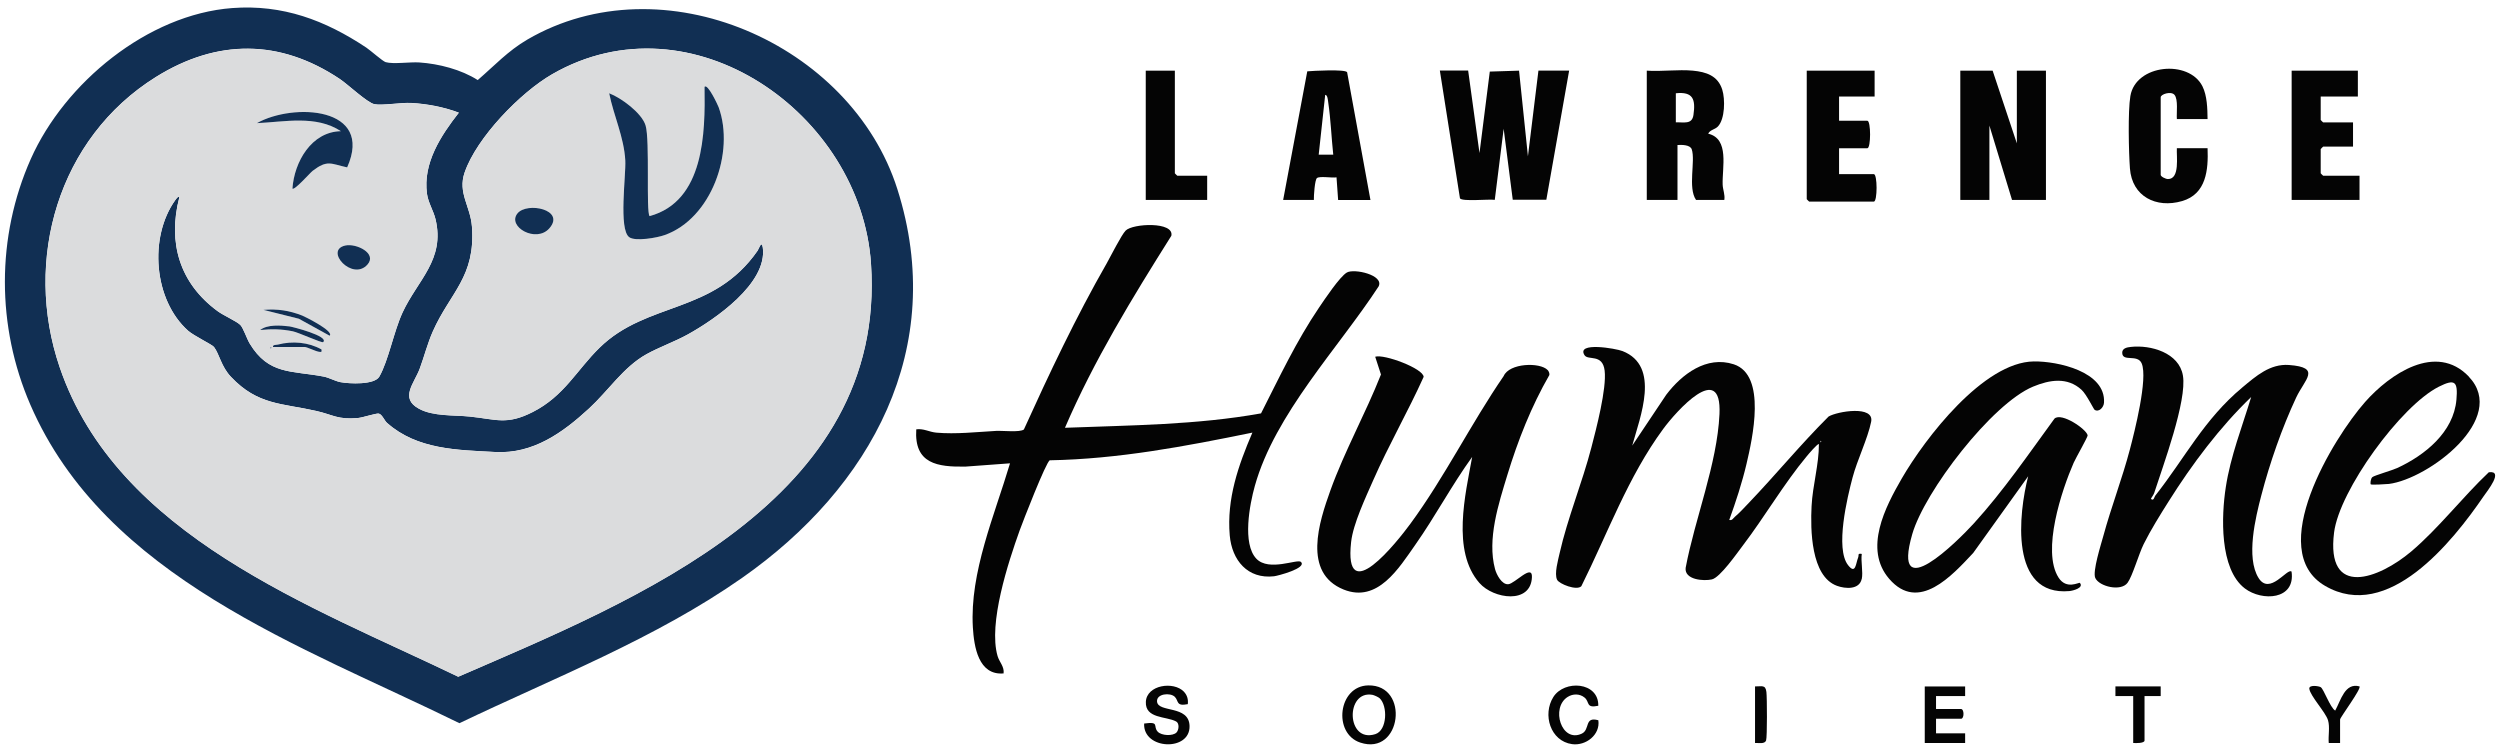
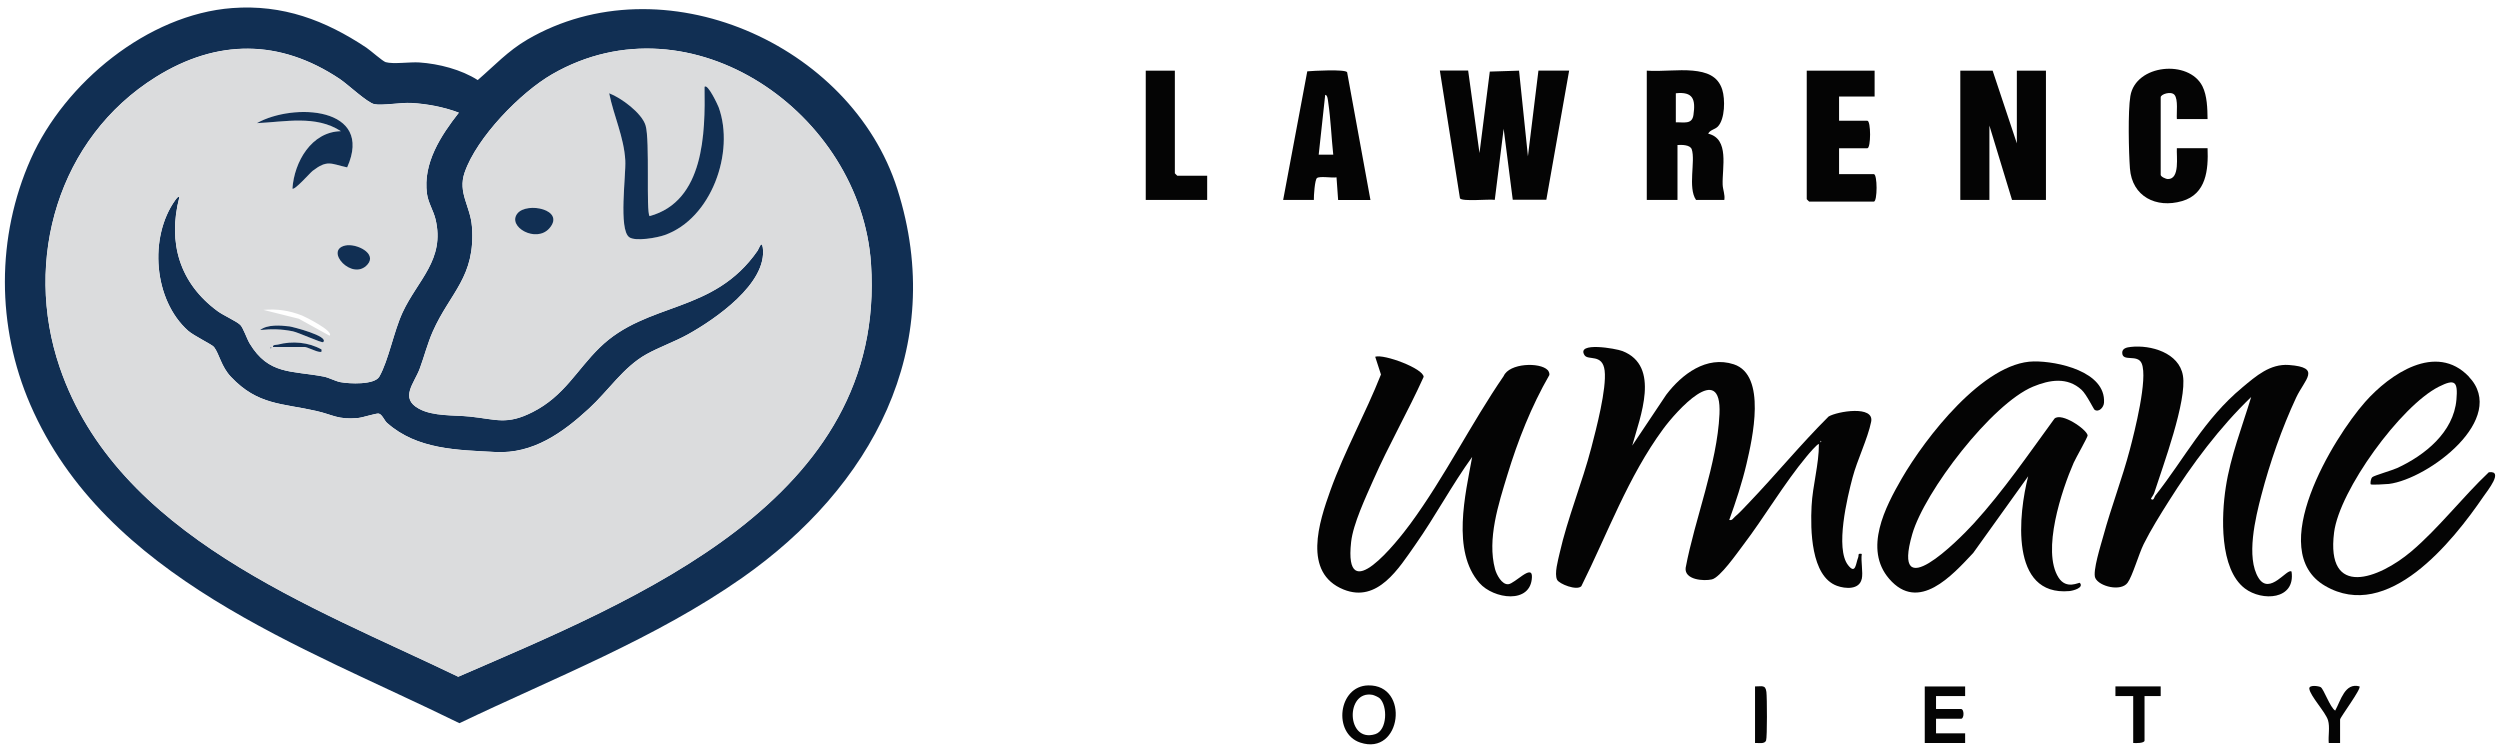
<svg xmlns="http://www.w3.org/2000/svg" id="Layer_1" data-name="Layer 1" viewBox="0 0 512 154">
  <defs>
    <style> .cls-1 { fill: #112f53; } .cls-2 { fill: #040404; } .cls-3 { fill: #dbdcdd; } </style>
  </defs>
  <path class="cls-2" d="M402.46,140.57v1.99h-5.96v2.65h5.13c.66,0,.66,1.99,0,1.99h-5.13v2.98h5.96v1.99h-8.27v-11.58h8.27Z" />
  <path class="cls-2" d="M280.21,140.37c8.58-.17,6.84,14.53-1.63,11.71-5.65-1.87-4.53-11.59,1.63-11.71ZM282.54,142.99c-.25-.23-1.14-.63-1.47-.69-5.56-.98-5.38,9.95.6,8.05,2.45-.78,2.56-5.8.87-7.36Z" />
-   <path class="cls-2" d="M242.48,141.68c.66.7.9,1.58.78,2.53-2.44.49-1.83-.65-2.65-1.49-.92-.94-3.81-.66-3.65.97.23,2.33,6.54.66,6.66,4.98.16,5.29-9.57,4.89-9.3-.49,3.28-.46,1.73.57,2.79,1.68.77.81,3.08.93,3.84.15.49-.51.63-1.88-.09-2.26-2.04-1.08-6.34-.54-6.19-4.01s5.69-4.29,7.81-2.07Z" />
-   <path class="cls-2" d="M327.33,144.54c-2.58.55-1.72-.77-2.8-1.67-1.01-.83-2.39-.82-3.47-.14-3.52,2.22-1.29,9.48,2.89,7.52,1.75-.82.46-3.57,3.39-2.74.44,2.98-2.58,5.28-5.38,4.89-4.45-.62-6.09-6.05-3.84-9.64s9.3-3.13,9.21,1.77Z" />
  <path class="cls-2" d="M479.25,152.16h-2.32c-.14-1.46.27-3.25-.15-4.65-.5-1.66-3.61-4.92-3.83-6.44-.13-.88,1.92-.58,2.33-.34.63.38,1.94,4.21,2.97,4.8,1.16-2.11,1.98-5.77,4.97-4.96.48.42-3.97,6.36-3.97,6.78v4.8Z" />
  <path class="cls-2" d="M442.51,140.57v1.99s-3.31,0-3.31,0v9.1c0,.58-1.85.55-2.32.5v-9.6h-3.64s0-1.99,0-1.99h9.27Z" />
  <path class="cls-2" d="M359.43,152.16v-11.58c1.35.03,2.14-.43,2.33,1.14.14,1.14.17,9.19-.06,9.9-.27.83-1.56.5-2.27.54Z" />
  <g>
    <path class="cls-2" d="M300.68,14.47l2.32,16.88,2.11-16.69,5.99-.19,1.82,17.54,2.15-17.55h6.29l-4.67,26.44h-6.88s-1.86-14.53-1.86-14.53l-1.82,14.56c-1.19-.19-6.65.4-7.13-.31l-4.12-26.17h5.79Z" />
    <polygon class="cls-2" points="408.09 14.47 413.05 29.36 413.05 14.47 419.01 14.47 419.01 40.94 412.06 40.94 407.43 25.72 407.43 40.94 401.47 40.94 401.47 14.47 408.09 14.47" />
    <path class="cls-2" d="M346.69,14.47c2.76.26,5.14,1.05,6.03,3.9.61,1.95.56,6-.89,7.53-.61.64-1.61.67-1.99,1.48,4.39,1.04,2.84,6.9,2.96,10.44.04,1.05.52,2.06.34,3.13h-5.79c-1.73-2.51-.08-7.99-.88-10.37-.32-.95-2.09-.94-2.92-.88v11.25h-6.29V14.47c3.04.21,6.43-.28,9.43,0ZM343.21,19.1v5.96c1.63-.07,3.32.5,3.61-1.51.46-3.2-.05-4.82-3.61-4.45Z" />
    <path class="cls-2" d="M452.11,24.39h-6.29c-.1-1.23.31-4.03-.49-4.97-.7-.81-2.82-.13-2.82.5v15.89c0,.36,1.02.86,1.49.86,2.49.01,1.71-4.7,1.82-6.32h6.29c.18,4.44-.26,9.39-5.22,10.83-5.3,1.54-10.25-.93-10.68-6.68-.25-3.36-.43-11.72.09-14.83,1.09-6.53,11.98-7.53,14.76-2,.97,1.94,1.02,4.56,1.05,6.72Z" />
    <path class="cls-2" d="M383.92,14.47v5.3h-7.28v4.96h5.79c.75,0,.75,5.63,0,5.63h-5.79v5.3h7.12c.75,0,.75,5.63,0,5.63h-13.24s-.5-.46-.5-.5V14.47h13.9Z" />
-     <path class="cls-2" d="M482.89,14.47v5.3h-7.61v4.8s.46.5.5.5h6.12v4.96h-6.12s-.5.46-.5.5v4.96s.46.5.5.5h7.45v4.96h-13.9V14.47h13.57Z" />
    <path class="cls-2" d="M240.61,14.47v21.02s.46.5.5.5h6.12v4.96h-12.58V14.47h5.96Z" />
    <path class="cls-2" d="M275.88,14.78c-.43-.63-6.95-.28-8.15-.17l-4.94,26.34h6.29c-.03-.8.19-4.17.64-4.49.61-.44,3.08.02,4-.14l.33,4.64h6.62l-4.78-26.17ZM270.07,31.67l1.33-12.24c.5-.02.56,1.16.62,1.53.52,3.53.65,7.18,1.03,10.72h-2.98Z" />
  </g>
  <g>
    <path class="cls-1" d="M47.57,1.65c10.36-.77,19.01,2.49,27.45,8.1.87.58,3.35,2.8,3.97,2.98,1.56.45,5.01-.07,6.89.06,4,.27,8.58,1.45,11.96,3.61,3.37-2.9,6.18-5.97,10.15-8.29,27.68-16.14,66.3.78,75.78,30.59,10.37,32.6-5.38,61.14-31.76,79.63-17.75,12.44-38.45,20.46-57.92,29.78-32.14-15.8-72.52-29.79-87.88-65.24-6.93-15.99-6.99-34.36.1-50.32C13.23,16.99,30.23,2.95,47.57,1.65ZM93.98,23.07c-3.01-1.14-6.54-1.82-9.77-1.99-2.11-.11-5.98.57-7.53.25-1.46-.29-5.44-4.06-7.09-5.16-12.31-8.23-25.18-8.2-37.68-.4C11.93,28.25,4.7,53.2,12.22,75.21c11.8,34.57,51.6,48.9,81.62,63.38,36.49-15.84,87.77-36.12,84.54-84.56-2.06-30.88-36.89-55.2-65.3-38.83-6.51,3.75-15.46,12.96-17.93,20.13-1.44,4.18,1.19,6.88,1.5,11.07.76,10.32-4.45,13.45-8.01,21.47-1.09,2.46-1.74,5.08-2.67,7.59-1.12,3.06-4.19,6.07-.16,8.25,2.91,1.58,7.16,1.27,10.33,1.59,5.48.55,7.59,1.81,12.97-.93,6.46-3.29,8.95-8.53,13.66-13.15,9.76-9.57,23.34-6.82,32.4-19.91.2-.29.83-2.24,1.05-.6.97,7.34-9.81,14.7-15.34,17.77-2.74,1.52-5.84,2.59-8.5,4.07-4.71,2.63-7.8,7.48-11.74,11.1-5.4,4.97-11.52,9.34-19.2,8.92s-15.97-.47-22.18-5.96c-.52-.46-1.02-1.78-1.7-1.91-.51-.1-3.27.82-4.27.91-4.11.37-5.04-.65-8.48-1.44-7.02-1.61-11.99-1.15-17.51-6.99-2.03-2.15-2.34-4.61-3.48-6.12-.38-.5-4.13-2.29-5.29-3.32-7.06-6.28-8.09-19.17-2.62-26.79.1-.13.66-.95.81-.52-2.41,9.29.08,17.58,7.83,23.28,1.22.9,3.81,2.02,4.64,2.81.6.56,1.35,2.86,1.95,3.84,3.88,6.42,8.54,5.5,15.1,6.75,1.17.22,2.36.93,3.49,1.15,1.79.34,6.97.6,7.96-1.15,1.87-3.3,2.95-9.23,4.75-13.12,3.07-6.63,8.74-10.82,6.75-19.09-.42-1.77-1.49-3.37-1.75-5.21-.86-6.28,2.86-11.95,6.53-16.63Z" />
    <path class="cls-3" d="M93.98,23.07c-3.67,4.68-7.4,10.35-6.53,16.63.25,1.83,1.32,3.44,1.75,5.21,1.99,8.26-3.67,12.46-6.75,19.09-1.8,3.89-2.88,9.83-4.75,13.12-1,1.75-6.17,1.49-7.96,1.15-1.13-.21-2.32-.93-3.49-1.15-6.56-1.25-11.22-.32-15.1-6.75-.59-.98-1.34-3.28-1.95-3.84-.84-.78-3.42-1.91-4.64-2.81-7.75-5.69-10.24-13.99-7.83-23.28-.15-.43-.71.38-.81.52-5.47,7.62-4.45,20.52,2.62,26.79,1.16,1.03,4.91,2.82,5.29,3.32,1.14,1.51,1.45,3.97,3.48,6.12,5.51,5.84,10.49,5.38,17.51,6.99,3.44.79,4.37,1.81,8.48,1.44,1-.09,3.76-1.01,4.27-.91.68.13,1.17,1.45,1.7,1.91,6.2,5.49,14.27,5.53,22.18,5.96s13.8-3.96,19.2-8.92c3.94-3.62,7.03-8.48,11.74-11.1,2.67-1.49,5.77-2.56,8.5-4.07,5.52-3.07,16.3-10.43,15.34-17.77-.22-1.64-.85.31-1.05.6-9.06,13.09-22.64,10.34-32.4,19.91-4.71,4.62-7.2,9.86-13.66,13.15-5.38,2.74-7.5,1.49-12.97.93-3.17-.32-7.42-.01-10.33-1.59-4.03-2.18-.97-5.2.16-8.25.92-2.52,1.58-5.13,2.67-7.59,3.57-8.02,8.78-11.15,8.01-21.47-.31-4.19-2.93-6.89-1.5-11.07,2.47-7.17,11.42-16.38,17.93-20.13,28.41-16.37,63.24,7.95,65.3,38.83,3.24,48.45-48.05,68.72-84.54,84.56-30.02-14.48-69.82-28.81-81.62-63.38-7.51-22-.28-46.96,19.69-59.42,12.5-7.8,25.37-7.83,37.68.4,1.65,1.1,5.63,4.87,7.09,5.16,1.55.31,5.42-.36,7.53-.25,3.23.17,6.76.85,9.77,1.99ZM124.76,19.1c.93,4.62,3.04,8.96,3.3,13.74.17,3.03-1.41,14.16.81,15.74,1.26.91,5.68.12,7.23-.43,9.6-3.38,14.41-16.97,11.09-26.16-.16-.44-2.25-4.95-2.9-4.21.15,9.5-.05,23.42-11.25,26.48-.76-.68.08-15.53-.82-18.55-.76-2.56-5.01-5.68-7.46-6.61ZM71.1,34.28c5.56-12.48-11.08-13.24-18.49-9.06,5.69-.25,12.11-1.69,17.21,1.65-6.05.1-9.55,6.3-9.93,11.75.41.45,3.65-3.25,4.14-3.63,3.03-2.34,3.71-1.45,7.07-.71ZM105.99,43.69c-2.23,2.7,3.81,6.18,6.53,3.06,3.33-3.83-4.57-5.44-6.53-3.06ZM70.72,50.28c-4.4.97,1.48,7.4,4.55,3.89,2.01-2.3-2.33-4.38-4.55-3.89ZM67.5,68.75c.97-.92-5.12-3.93-5.63-4.13-2.68-1.04-5.04-1.39-7.94-1.16l7.27,1.82,6.29,3.47ZM66.17,70.07c1.32-1.21-6.33-3.15-6.88-3.22-1.83-.22-4.52-.44-6.03.74,2.34-.24,4.37-.22,6.69.26,1.15.23,5.97,2.45,6.21,2.22ZM55.91,71.06h6.45c.52,0,2.2.89,2.98.99.52.07.56.03.49-.49-2.67-1.49-5.97-1.77-8.93-.99-.38.1-1.07-.02-1,.49ZM55.42,71.06v.33c.21-.11.21-.22,0-.33Z" />
    <path class="cls-1" d="M124.76,19.1c2.45.93,6.7,4.05,7.46,6.61.9,3.02.06,17.86.82,18.55,11.2-3.06,11.4-16.98,11.25-26.48.65-.74,2.74,3.77,2.9,4.21,3.32,9.19-1.49,22.79-11.09,26.16-1.55.55-5.97,1.34-7.23.43-2.22-1.59-.64-12.72-.81-15.74-.27-4.78-2.37-9.11-3.3-13.74Z" />
    <path class="cls-1" d="M71.1,34.28c-3.35-.73-4.03-1.62-7.07.71-.5.38-3.74,4.08-4.14,3.63.37-5.44,3.88-11.65,9.93-11.75-5.1-3.35-11.52-1.9-17.21-1.65,7.41-4.18,24.05-3.42,18.49,9.06Z" />
    <path class="cls-1" d="M105.99,43.69c1.96-2.38,9.86-.77,6.53,3.06-2.72,3.12-8.76-.35-6.53-3.06Z" />
    <path class="cls-1" d="M70.72,50.28c2.22-.49,6.56,1.59,4.55,3.89-3.07,3.51-8.95-2.93-4.55-3.89Z" />
-     <path class="cls-1" d="M67.5,68.75l-6.29-3.47-7.27-1.82c2.89-.23,5.26.12,7.94,1.16.51.2,6.6,3.21,5.63,4.13Z" />
    <path class="cls-1" d="M66.17,70.07c-.24.22-5.06-1.99-6.21-2.22-2.32-.47-4.35-.5-6.69-.26,1.51-1.18,4.2-.96,6.03-.74.55.07,8.19,2,6.88,3.22Z" />
    <path class="cls-1" d="M55.91,71.06c-.08-.51.62-.39,1-.49,2.96-.78,6.26-.5,8.93.99.07.52.03.56-.49.49-.78-.11-2.46-.99-2.98-.99h-6.45Z" />
    <path class="cls-1" d="M55.42,71.06c.21.11.21.22,0,.33v-.33Z" />
  </g>
  <g>
-     <path class="cls-2" d="M218.1,87.61c13.38-.52,26.93-.57,40.16-2.95,3.73-7.34,7.23-14.81,11.87-21.65,1.11-1.64,4.24-6.34,5.71-7.2s7.67.51,6.5,2.85c-8.25,12.64-21.22,26.09-25.35,40.86-1.06,3.78-2.61,11.85.32,14.91,2.58,2.69,8.42-.03,9.12.65,1.3,1.28-4.78,2.86-5.5,2.94-5.41.62-8.64-3.28-9.08-8.39-.64-7.47,1.76-14.32,4.64-21.03-13.69,2.8-27.45,5.42-41.49,5.67-.74.25-5.55,12.63-6.17,14.35-2.35,6.55-6.46,19.08-4.53,25.73.35,1.22,1.43,2.2,1.23,3.57-5.16.43-6.05-5.48-6.29-9.44-.66-11.27,4.46-23,7.61-33.59l-9.09.67c-5.76.1-10.57-.55-10.11-7.63,1.5-.21,2.67.55,4.12.68,3.99.35,8.29-.14,12.25-.36,1.32-.07,4.86.34,5.67-.29,5.23-11.53,10.66-23.02,16.96-34.02.83-1.46,2.99-5.8,3.88-6.71,1.43-1.48,9.99-1.89,9.36,1.06-7.97,12.66-15.86,25.54-21.78,39.3Z" />
    <path class="cls-2" d="M381.28,118.56c-.49,2.26-3.36,2.04-5.06,1.42-5.38-1.95-5.45-11.6-5.21-16.33.22-4.26,1.52-8.54,1.5-12.73-.36,0-2.1,2.05-2.47,2.5-4.69,5.63-8.65,12.44-13.12,18.32-1.18,1.55-4.64,6.53-6.32,6.92s-5.66.09-5.38-2.36c1.89-10.08,6.46-21.26,6.93-31.5.51-11.12-8.9-.52-11.52,3.04-7.21,9.79-11.38,21.41-16.77,32.21-.93.98-4.56-.46-4.97-1.32-.6-1.25.21-4.04.52-5.44,1.63-7.2,4.63-14.43,6.5-21.63,1-3.84,3.16-12.07,2.72-15.76-.43-3.54-3.4-2-4.13-3.17-1.72-2.77,6.42-1.37,7.79-.83,7.84,3.08,3.59,13.5,1.99,19.36l6.96-10.41c3.19-4.21,8.26-8.07,13.84-6.24,6.79,2.23,3.8,15.28,2.61,20.37-.91,3.88-2.19,7.77-3.54,11.51.62.15.79-.35,1.16-.66.92-.77,1.97-1.92,2.82-2.81,5.55-5.8,10.67-12.05,16.37-17.72,1.79-1.06,9.4-2.34,8.71,1.08s-2.86,7.83-3.81,11.43c-1.08,4.08-3.6,14.51-.91,17.94,1.56,1.98,1.56-.34,2.06-1.58.2-.5-.2-.89.74-.73-.22,1.5.3,3.75,0,5.13ZM372.84,90.26v.33c.21-.11.21-.22,0-.33Z" />
    <path class="cls-2" d="M316.97,75.79c.22.23.4.7.34,1.01-3.7,6.43-6.45,13.4-8.61,20.49-1.8,5.91-4.16,13.13-2.52,19.25.3,1.12,1.38,3.23,2.72,3.11s4.95-4.26,4.84-1.46c-.21,5.62-7.87,4.49-10.75,1.21-5.74-6.54-2.88-18.15-1.49-25.82-4.18,5.78-7.54,12.15-11.64,17.98-3.37,4.79-7.71,11.98-14.68,9.18-8.48-3.42-5.01-13.9-2.72-20.29,2.9-8.07,7.21-15.77,10.36-23.75l-1.18-3.64c1.8-.6,9.89,2.42,9.92,4.13-3.22,7.14-7.16,13.96-10.31,21.13-1.54,3.5-4.13,8.97-4.54,12.67-1.55,13.88,9.46-.07,12.15-3.74,6.98-9.5,12.4-20.49,19.09-30.23,1.17-2.69,7.45-2.87,9.01-1.23Z" />
    <path class="cls-2" d="M440.52,102.17c.55.54.71-.44.85-.62,6.1-7.73,9.98-15.63,17.86-22.2,2.83-2.36,5.69-4.88,9.55-4.6,6.72.5,3.23,2.92,1.47,6.68-2.9,6.2-5.4,13.38-7.13,20.01-1.18,4.51-3.19,12.73-.57,16.93,2.29,3.67,5.93-2.16,6.76-1.3.83,5.81-6.05,6.12-9.57,3.44-5.24-4-4.8-14.9-3.9-20.73.97-6.35,3.35-12.37,5.2-18.47-6.45,6.2-12.11,13.76-16.88,21.34-1.72,2.72-3.71,5.91-5.13,8.77-1.03,2.08-2.3,6.58-3.31,7.94-1.37,1.85-5.81.76-6.61-.99-.6-1.33,1.18-6.87,1.65-8.6,1.62-5.96,3.87-11.76,5.44-17.73.95-3.61,3.72-14.51,2.42-17.6-.84-2.01-3.95-.23-3.99-2.18-.02-.96,1.02-1.13,1.75-1.21,4.09-.46,9.9,1.19,10.68,5.87.87,5.15-4.1,18.53-5.89,24.07-.12.37-.7,1.12-.65,1.17Z" />
    <path class="cls-2" d="M428.98,83.93c-.21-.13-1.66-3.17-2.68-4.1-2.92-2.67-6.55-2.05-9.93-.65-8.46,3.51-22.22,21.48-24.74,30.21-4.34,15.03,9.3,1.44,12.65-2.24,5.99-6.57,11.23-14.24,16.48-21.42,1.45-1.33,6.57,2.18,6.79,3.43.05.31-2.48,4.73-2.86,5.61-2.45,5.59-6.59,18.06-3.1,23.52,1.63,2.55,4.21.9,4.37,1.09.87,1.01-1.41,1.6-2.13,1.67-12.34,1.11-10.42-15.89-8.46-23.51l-11.26,15.71c-4.31,4.59-11.17,12.28-17.2,5.3-5.29-6.13-.81-14.7,2.58-20.57,4.76-8.23,16.73-23.82,27.03-23.96,4.8-.07,14.77,2.05,14.38,8.45-.06.96-1.04,2.02-1.93,1.46Z" />
    <path class="cls-2" d="M505.61,77.14c8.19,8.59-8.29,20.95-16.36,21.97-.58.07-3.59.22-3.71.09-.14-.14-.04-1.19.33-1.49.41-.34,4.07-1.39,5.09-1.86,5.64-2.61,11.55-7.32,12.12-14.02.32-3.71-.29-4.3-3.61-2.63-7.8,3.93-20.36,21.21-21.45,29.85-1.71,13.59,9.17,9.5,15.81,3.89,5.58-4.72,10.54-11.18,15.88-16.22,3.13-.41-.29,3.79-1.05,4.9-6.39,9.36-19.61,25.88-32.48,18.37-12.41-7.23,1.68-30.3,8.21-37.68,5-5.65,14.5-12.24,21.24-5.17Z" />
  </g>
</svg>